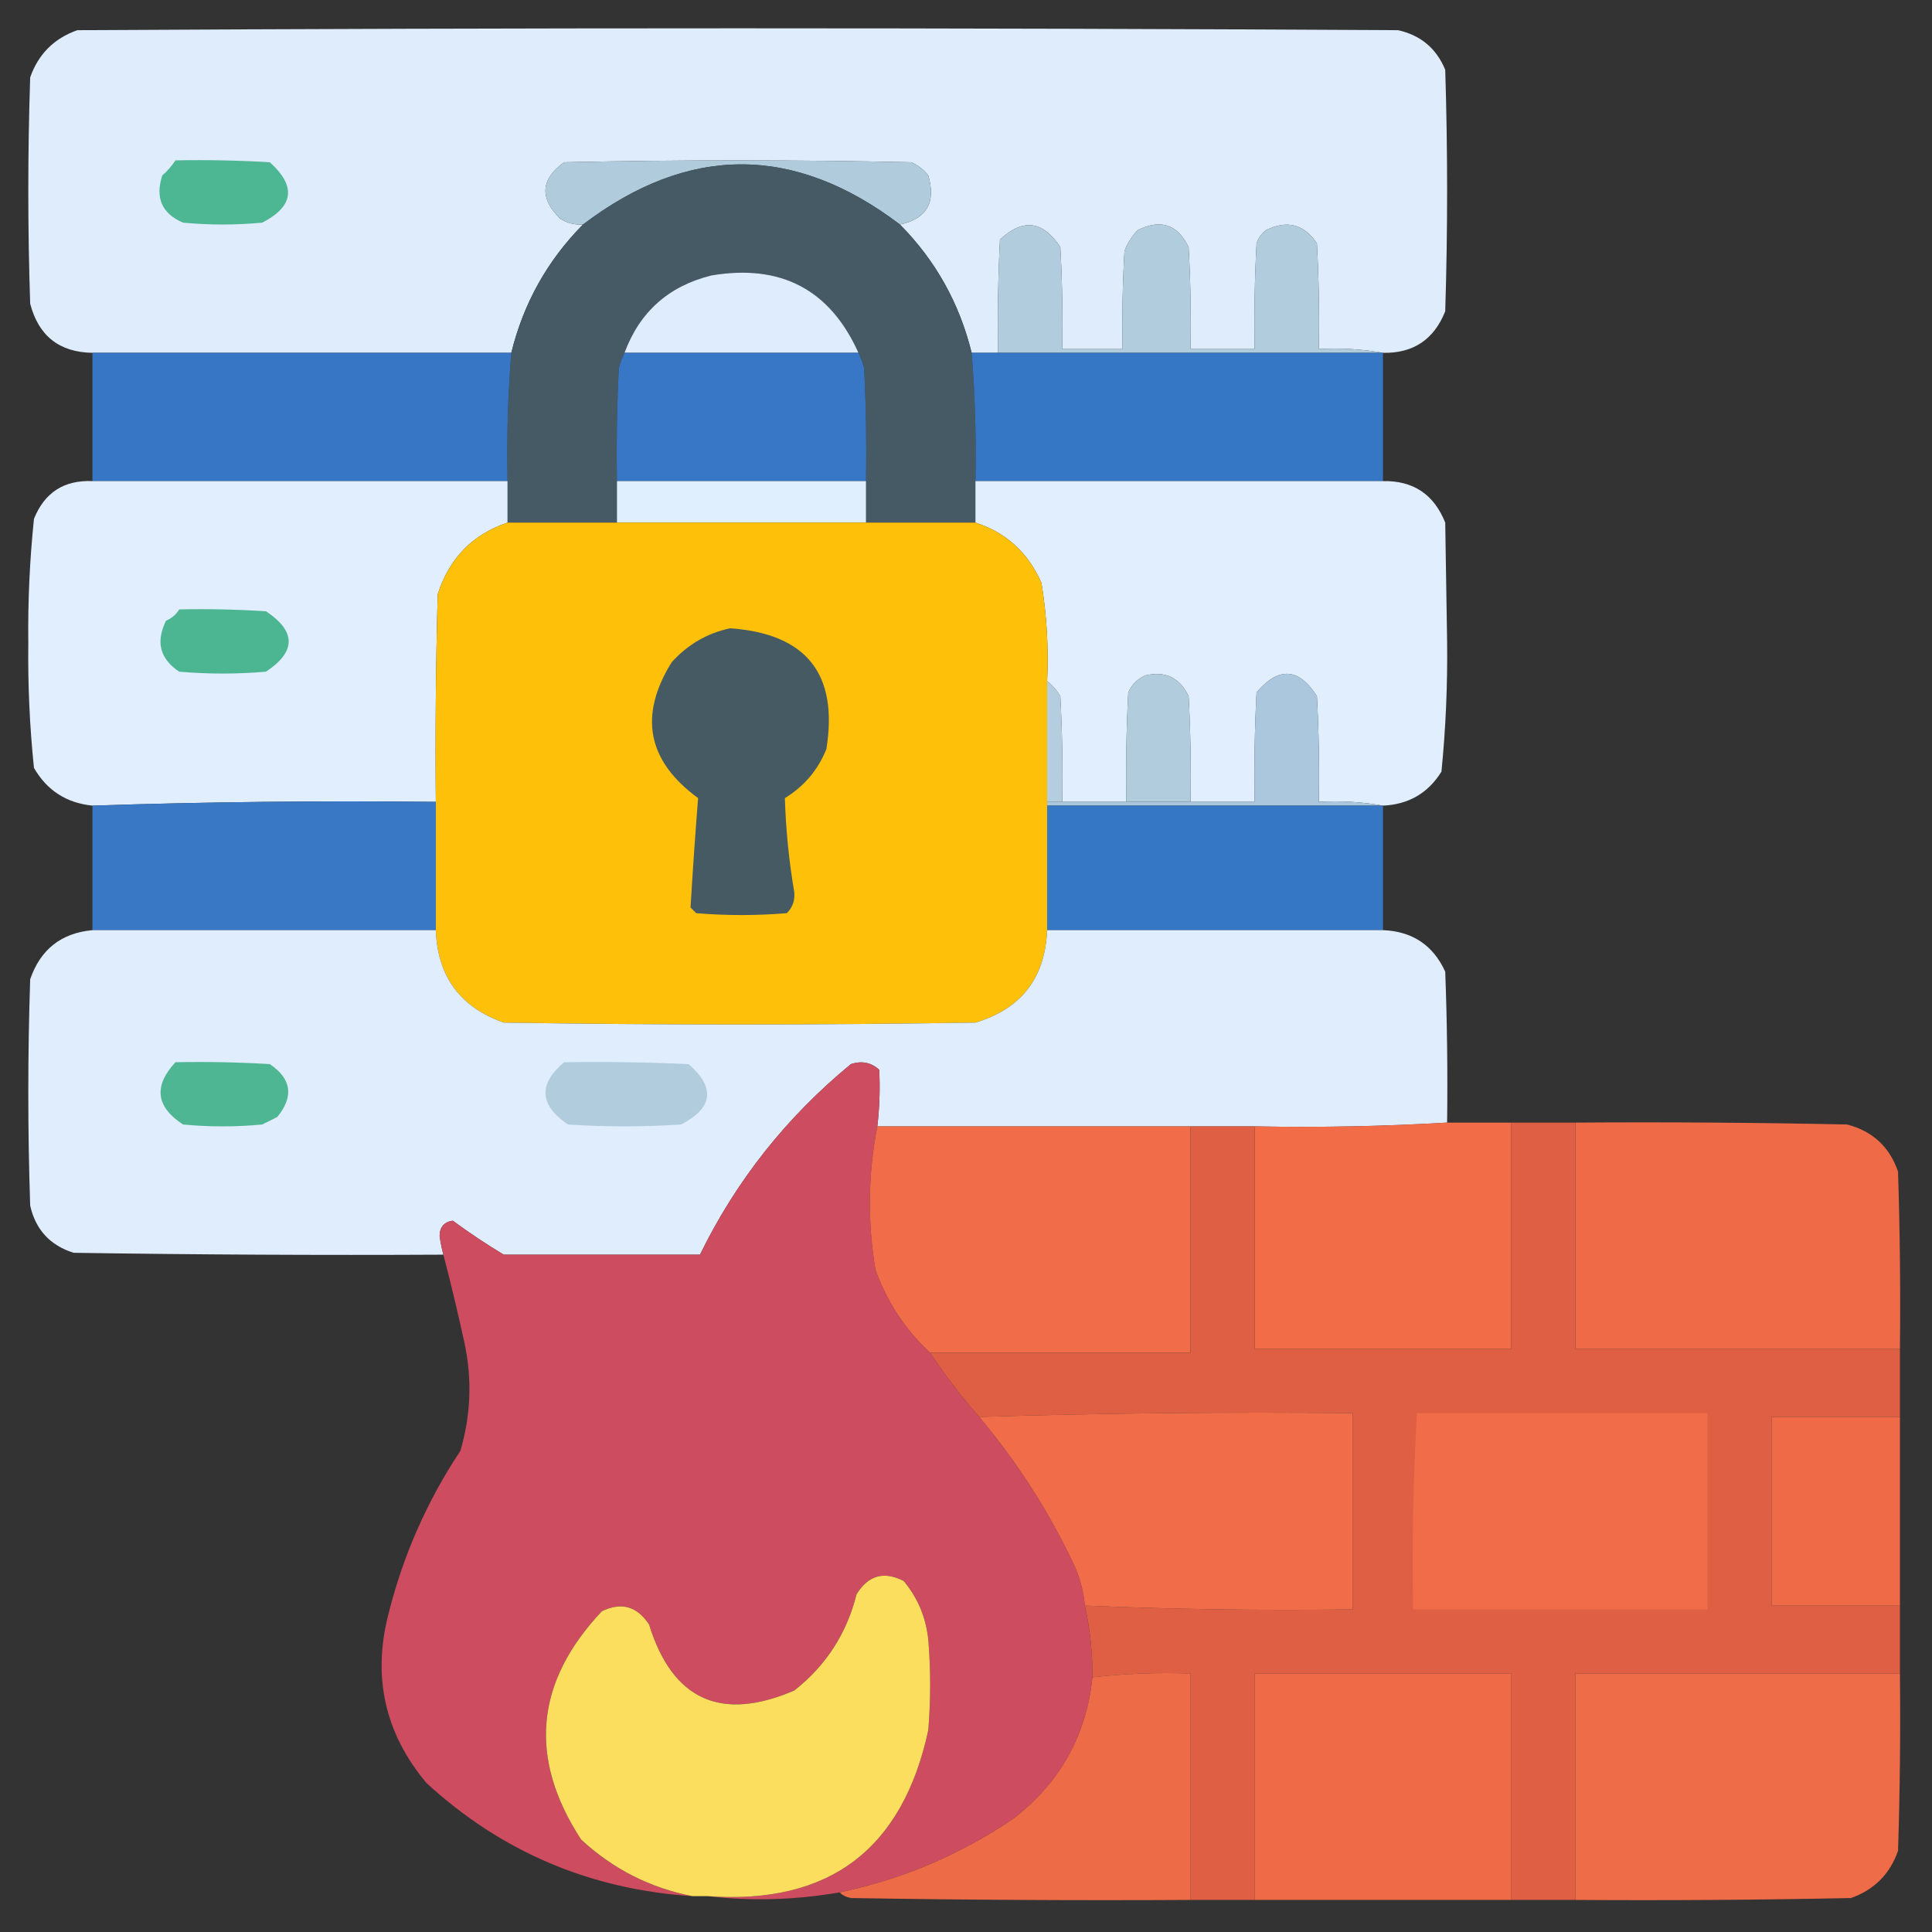
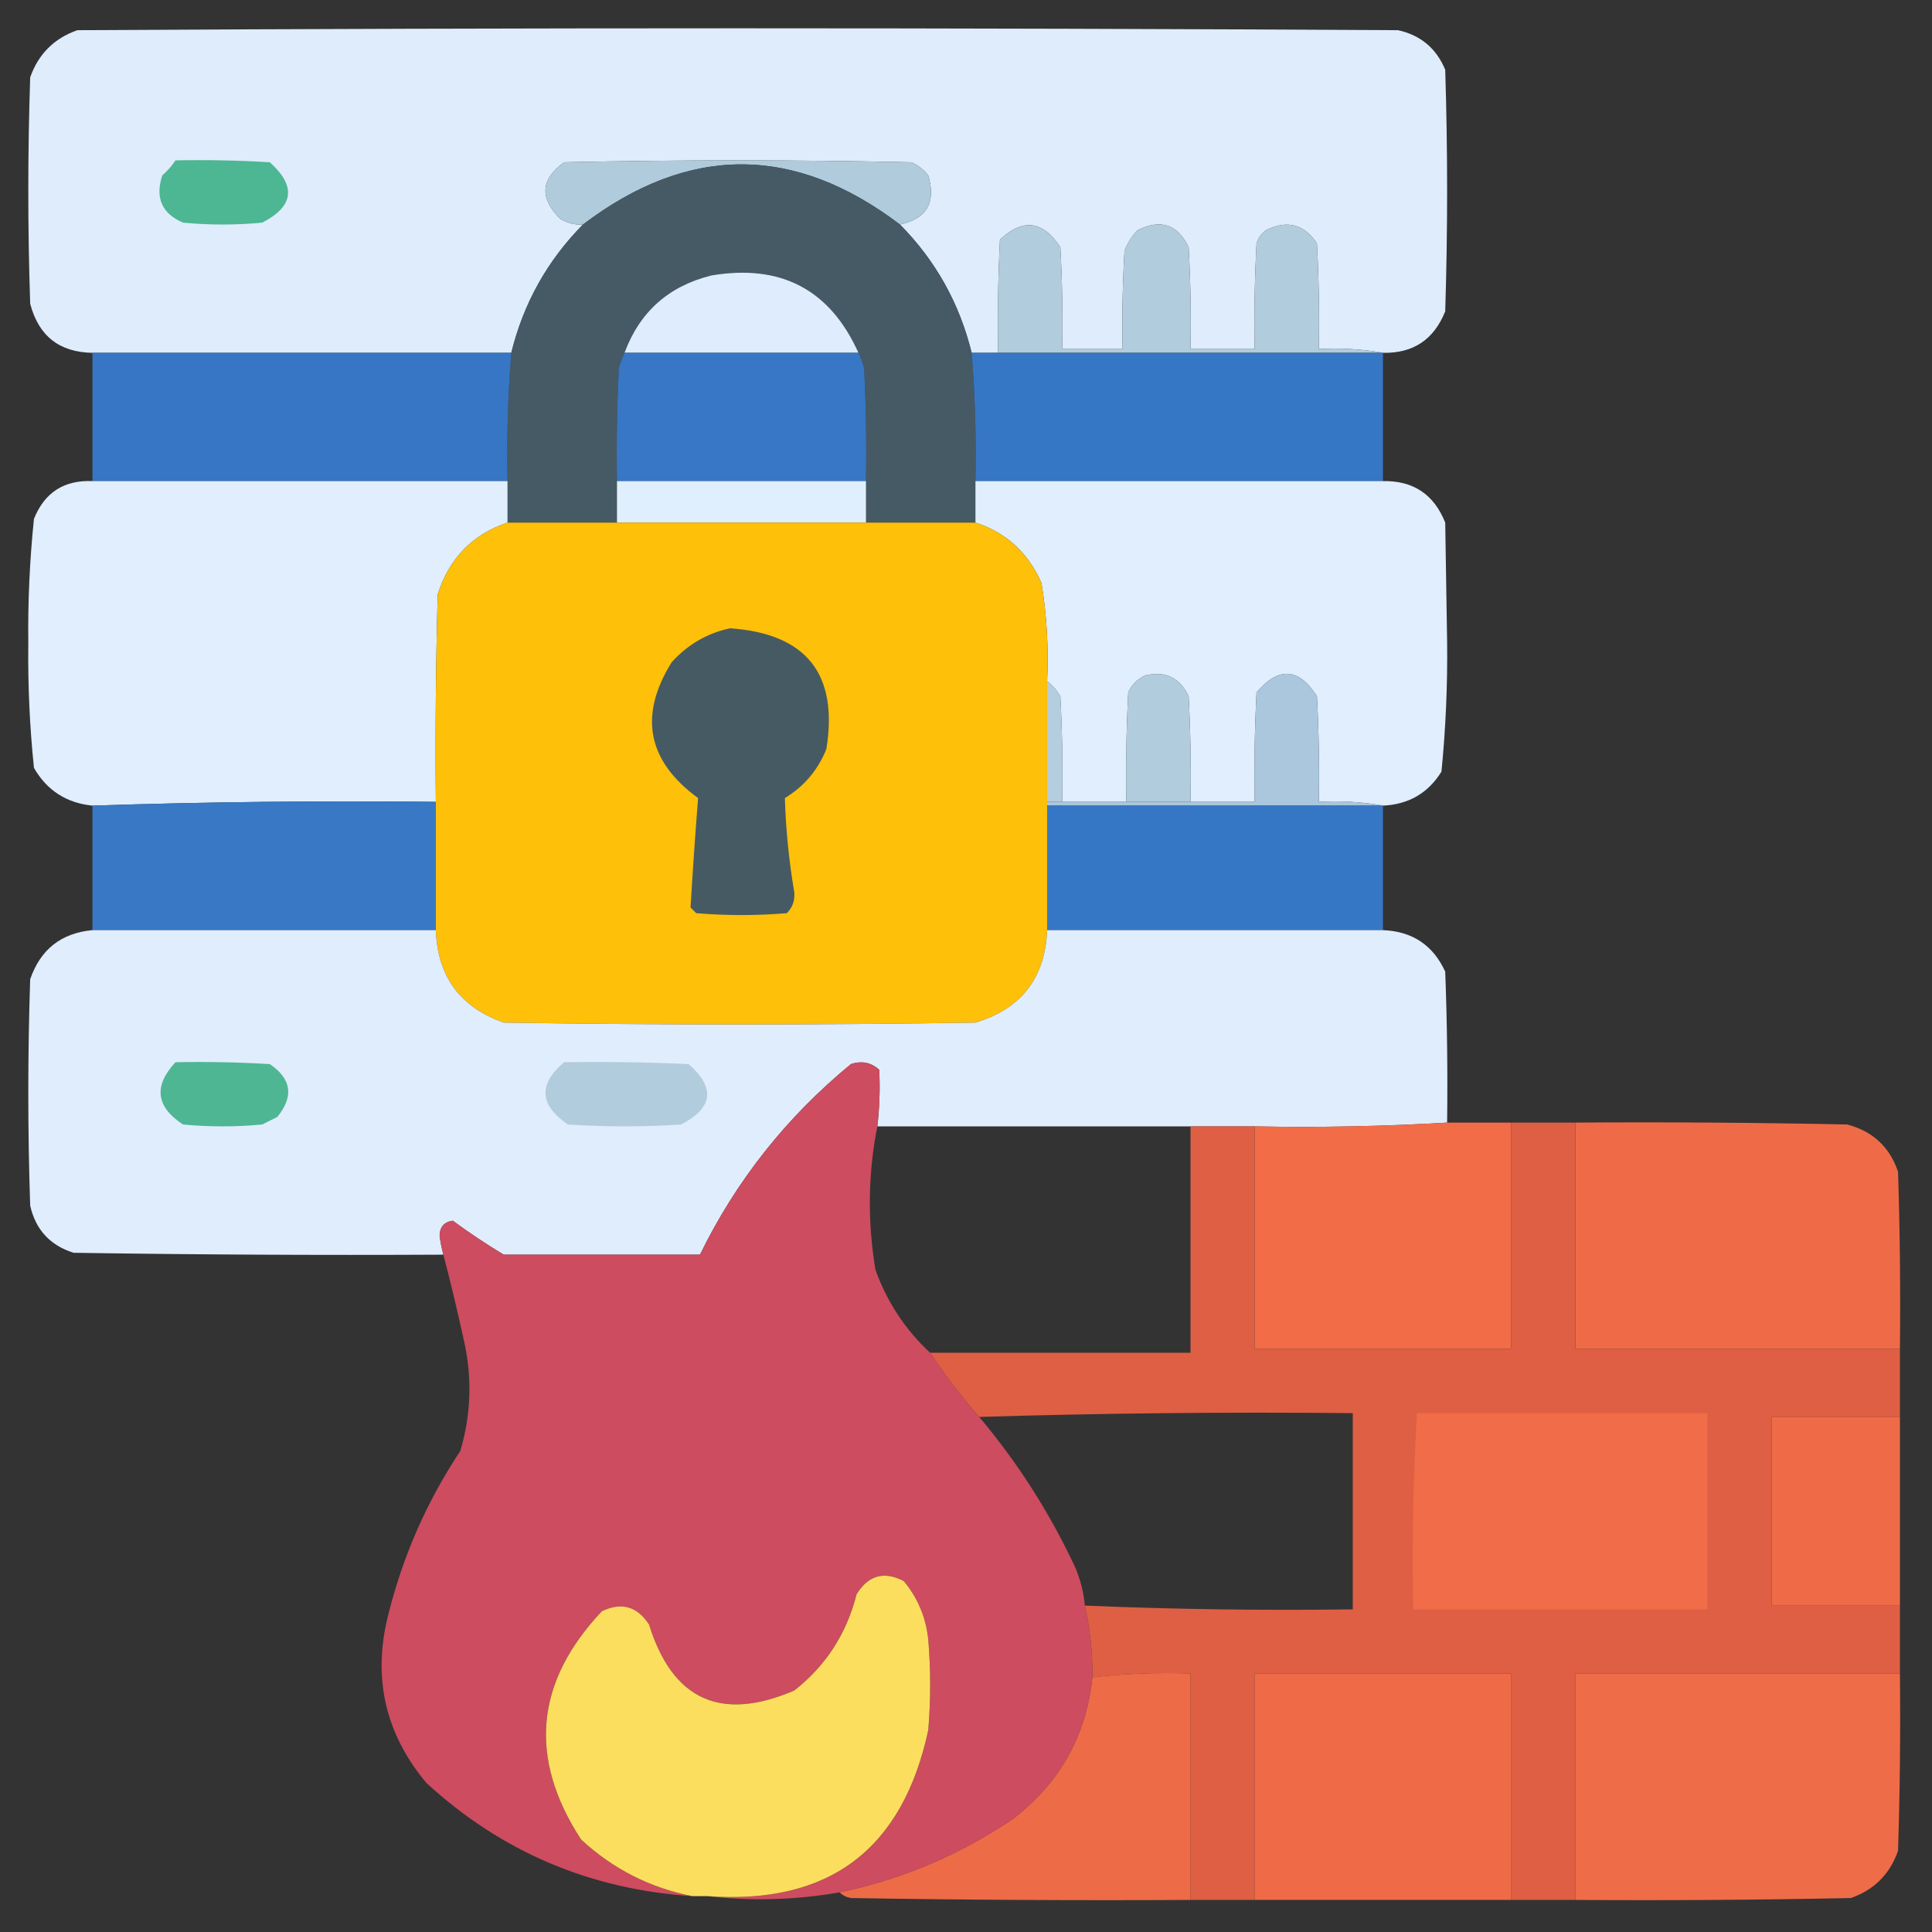
<svg xmlns="http://www.w3.org/2000/svg" version="1.1" width="512px" height="512px" style="shape-rendering:geometricPrecision; text-rendering:geometricPrecision; image-rendering:optimizeQuality; fill-rule:evenodd; clip-rule:evenodd">
  <rect width="100%" height="100%" fill="#333333" stroke="none" />
  <g>
    <path style="opacity:0.991" fill="#e0eefe" d="M 366.5,93.5 C 361.025,92.511 355.358,92.178 349.5,92.5C 349.666,83.161 349.5,73.827 349,64.5C 345.589,59.388 341.089,58.222 335.5,61C 334.299,61.903 333.465,63.069 333,64.5C 332.5,73.827 332.334,83.161 332.5,92.5C 326.833,92.5 321.167,92.5 315.5,92.5C 315.666,83.494 315.5,74.494 315,65.5C 312.068,59.456 307.568,57.956 301.5,61C 299.959,62.579 298.792,64.413 298,66.5C 297.5,75.16 297.334,83.827 297.5,92.5C 292.167,92.5 286.833,92.5 281.5,92.5C 281.666,83.494 281.5,74.494 281,65.5C 276.392,58.46 271.059,57.793 265,63.5C 264.5,73.494 264.334,83.494 264.5,93.5C 262.167,93.5 259.833,93.5 257.5,93.5C 254.269,80.366 247.936,69.033 238.5,59.5C 245.603,57.973 248.103,53.639 246,46.5C 244.786,44.951 243.286,43.785 241.5,43C 210.833,42.333 180.167,42.333 149.5,43C 143.253,47.514 142.92,52.514 148.5,58C 150.345,59.128 152.345,59.628 154.5,59.5C 145.064,69.033 138.731,80.366 135.5,93.5C 98.5,93.5 61.5,93.5 24.5,93.5C 15.73,93.36 10.23,89.027 8,80.5C 7.333,60.5 7.333,40.5 8,20.5C 10.167,14.333 14.333,10.167 20.5,8C 137.167,7.333 253.833,7.333 370.5,8C 376.501,9.336 380.668,12.836 383,18.5C 383.667,39.833 383.667,61.167 383,82.5C 380.01,89.998 374.51,93.665 366.5,93.5 Z" />
  </g>
  <g>
    <path style="opacity:1" fill="#4db693" d="M 46.5,42.5 C 54.84,42.334 63.173,42.5 71.5,43C 78.554,49.338 77.887,54.671 69.5,59C 62.5,59.667 55.5,59.667 48.5,59C 42.908,56.598 41.075,52.431 43,46.5C 44.376,45.295 45.542,43.962 46.5,42.5 Z" />
  </g>
  <g>
    <path style="opacity:1" fill="#afcbdc" d="M 238.5,59.5 C 210.488,38.249 182.488,38.249 154.5,59.5C 152.345,59.628 150.345,59.128 148.5,58C 142.92,52.514 143.253,47.514 149.5,43C 180.167,42.333 210.833,42.333 241.5,43C 243.286,43.785 244.786,44.951 246,46.5C 248.103,53.639 245.603,57.973 238.5,59.5 Z" />
  </g>
  <g>
    <path style="opacity:1" fill="#455a65" d="M 238.5,59.5 C 247.936,69.033 254.269,80.366 257.5,93.5C 258.41,104.802 258.743,116.136 258.5,127.5C 258.5,131.167 258.5,134.833 258.5,138.5C 248.833,138.5 239.167,138.5 229.5,138.5C 229.5,134.833 229.5,131.167 229.5,127.5C 229.666,117.494 229.5,107.494 229,97.5C 228.59,96.099 228.09,94.766 227.5,93.5C 219.954,76.723 206.954,69.89 188.5,73C 177.184,75.819 169.518,82.653 165.5,93.5C 164.91,94.766 164.41,96.099 164,97.5C 163.5,107.494 163.334,117.494 163.5,127.5C 163.5,131.167 163.5,134.833 163.5,138.5C 153.833,138.5 144.167,138.5 134.5,138.5C 134.5,134.833 134.5,131.167 134.5,127.5C 134.257,116.136 134.59,104.802 135.5,93.5C 138.731,80.366 145.064,69.033 154.5,59.5C 182.488,38.249 210.488,38.249 238.5,59.5 Z" />
  </g>
  <g>
    <path style="opacity:1" fill="#b1ccdd" d="M 366.5,93.5 C 332.5,93.5 298.5,93.5 264.5,93.5C 264.334,83.494 264.5,73.494 265,63.5C 271.059,57.793 276.392,58.46 281,65.5C 281.5,74.494 281.666,83.494 281.5,92.5C 286.833,92.5 292.167,92.5 297.5,92.5C 297.334,83.827 297.5,75.16 298,66.5C 298.792,64.413 299.959,62.579 301.5,61C 307.568,57.956 312.068,59.456 315,65.5C 315.5,74.494 315.666,83.494 315.5,92.5C 321.167,92.5 326.833,92.5 332.5,92.5C 332.334,83.161 332.5,73.827 333,64.5C 333.465,63.069 334.299,61.903 335.5,61C 341.089,58.222 345.589,59.388 349,64.5C 349.5,73.827 349.666,83.161 349.5,92.5C 355.358,92.178 361.025,92.511 366.5,93.5 Z" />
  </g>
  <g>
    <path style="opacity:1" fill="#deecfd" d="M 227.5,93.5 C 206.833,93.5 186.167,93.5 165.5,93.5C 169.518,82.653 177.184,75.819 188.5,73C 206.954,69.89 219.954,76.723 227.5,93.5 Z" />
  </g>
  <g>
    <path style="opacity:0.995" fill="#3777c5" d="M 24.5,93.5 C 61.5,93.5 98.5,93.5 135.5,93.5C 134.59,104.802 134.257,116.136 134.5,127.5C 97.833,127.5 61.167,127.5 24.5,127.5C 24.5,116.167 24.5,104.833 24.5,93.5 Z" />
  </g>
  <g>
    <path style="opacity:1" fill="#3777c5" d="M 165.5,93.5 C 186.167,93.5 206.833,93.5 227.5,93.5C 228.09,94.766 228.59,96.099 229,97.5C 229.5,107.494 229.666,117.494 229.5,127.5C 207.5,127.5 185.5,127.5 163.5,127.5C 163.334,117.494 163.5,107.494 164,97.5C 164.41,96.099 164.91,94.766 165.5,93.5 Z" />
  </g>
  <g>
    <path style="opacity:1" fill="#3677c5" d="M 257.5,93.5 C 259.833,93.5 262.167,93.5 264.5,93.5C 298.5,93.5 332.5,93.5 366.5,93.5C 366.5,104.833 366.5,116.167 366.5,127.5C 330.5,127.5 294.5,127.5 258.5,127.5C 258.743,116.136 258.41,104.802 257.5,93.5 Z" />
  </g>
  <g>
    <path style="opacity:0.997" fill="#e0eefe" d="M 24.5,127.5 C 61.167,127.5 97.833,127.5 134.5,127.5C 134.5,131.167 134.5,134.833 134.5,138.5C 125.21,141.625 119.044,147.958 116,157.5C 115.5,175.83 115.333,194.164 115.5,212.5C 84.995,212.169 54.662,212.502 24.5,213.5C 17.608,212.806 12.442,209.473 9,203.5C 7.867,192.568 7.367,181.568 7.5,170.5C 7.367,159.432 7.867,148.432 9,137.5C 11.814,130.51 16.981,127.177 24.5,127.5 Z" />
  </g>
  <g>
    <path style="opacity:1" fill="#e0effe" d="M 163.5,127.5 C 185.5,127.5 207.5,127.5 229.5,127.5C 229.5,131.167 229.5,134.833 229.5,138.5C 207.5,138.5 185.5,138.5 163.5,138.5C 163.5,134.833 163.5,131.167 163.5,127.5 Z" />
  </g>
  <g>
    <path style="opacity:1" fill="#e0eefe" d="M 258.5,127.5 C 294.5,127.5 330.5,127.5 366.5,127.5C 374.51,127.335 380.01,131.002 383,138.5C 383.167,149 383.333,159.5 383.5,170C 383.635,181.568 383.135,193.068 382,204.5C 378.446,210.196 373.28,213.196 366.5,213.5C 361.025,212.511 355.358,212.178 349.5,212.5C 349.666,203.161 349.5,193.827 349,184.5C 344.175,176.939 338.841,176.606 333,183.5C 332.5,193.161 332.334,202.828 332.5,212.5C 326.833,212.5 321.167,212.5 315.5,212.5C 315.666,203.161 315.5,193.827 315,184.5C 312.647,179.574 308.814,177.74 303.5,179C 301.43,179.948 299.93,181.448 299,183.5C 298.5,193.161 298.334,202.828 298.5,212.5C 292.833,212.5 287.167,212.5 281.5,212.5C 281.666,203.161 281.5,193.827 281,184.5C 280.051,182.907 278.885,181.574 277.5,180.5C 277.91,171.75 277.41,163.084 276,154.5C 272.472,146.465 266.639,141.132 258.5,138.5C 258.5,134.833 258.5,131.167 258.5,127.5 Z" />
  </g>
  <g>
    <path style="opacity:1" fill="#fec008" d="M 134.5,138.5 C 144.167,138.5 153.833,138.5 163.5,138.5C 185.5,138.5 207.5,138.5 229.5,138.5C 239.167,138.5 248.833,138.5 258.5,138.5C 266.639,141.132 272.472,146.465 276,154.5C 277.41,163.084 277.91,171.75 277.5,180.5C 277.5,191.167 277.5,201.833 277.5,212.5C 277.5,212.833 277.5,213.167 277.5,213.5C 277.5,224.5 277.5,235.5 277.5,246.5C 276.964,259.198 270.631,267.365 258.5,271C 216.833,271.667 175.167,271.667 133.5,271C 121.939,266.937 115.939,258.77 115.5,246.5C 115.5,235.167 115.5,223.833 115.5,212.5C 115.333,194.164 115.5,175.83 116,157.5C 119.044,147.958 125.21,141.625 134.5,138.5 Z" />
  </g>
  <g>
-     <path style="opacity:1" fill="#4cb592" d="M 47.5,161.5 C 55.174,161.334 62.841,161.5 70.5,162C 78.5,167.333 78.5,172.667 70.5,178C 62.833,178.667 55.167,178.667 47.5,178C 42.391,174.634 41.224,170.134 44,164.5C 45.519,163.837 46.685,162.837 47.5,161.5 Z" />
-   </g>
+     </g>
  <g>
    <path style="opacity:1" fill="#465a63" d="M 193.5,166.5 C 213.707,167.935 222.207,178.602 219,198.5C 216.776,204.057 213.109,208.39 208,211.5C 208.252,219.856 209.085,228.189 210.5,236.5C 210.674,238.693 210.007,240.527 208.5,242C 200.5,242.667 192.5,242.667 184.5,242C 184,241.5 183.5,241 183,240.5C 183.573,230.823 184.24,221.156 185,211.5C 171.54,201.662 169.207,189.662 178,175.5C 182.274,170.785 187.441,167.785 193.5,166.5 Z" />
  </g>
  <g>
    <path style="opacity:1" fill="#b1ccdd" d="M 315.5,212.5 C 309.833,212.5 304.167,212.5 298.5,212.5C 298.334,202.828 298.5,193.161 299,183.5C 299.93,181.448 301.43,179.948 303.5,179C 308.814,177.74 312.647,179.574 315,184.5C 315.5,193.827 315.666,203.161 315.5,212.5 Z" />
  </g>
  <g>
    <path style="opacity:1" fill="#aac7dd" d="M 366.5,213.5 C 336.833,213.5 307.167,213.5 277.5,213.5C 277.5,213.167 277.5,212.833 277.5,212.5C 278.833,212.5 280.167,212.5 281.5,212.5C 287.167,212.5 292.833,212.5 298.5,212.5C 304.167,212.5 309.833,212.5 315.5,212.5C 321.167,212.5 326.833,212.5 332.5,212.5C 332.334,202.828 332.5,193.161 333,183.5C 338.841,176.606 344.175,176.939 349,184.5C 349.5,193.827 349.666,203.161 349.5,212.5C 355.358,212.178 361.025,212.511 366.5,213.5 Z" />
  </g>
  <g>
    <path style="opacity:1" fill="#b4cedf" d="M 277.5,180.5 C 278.885,181.574 280.051,182.907 281,184.5C 281.5,193.827 281.666,203.161 281.5,212.5C 280.167,212.5 278.833,212.5 277.5,212.5C 277.5,201.833 277.5,191.167 277.5,180.5 Z" />
  </g>
  <g>
    <path style="opacity:0.993" fill="#3979c6" d="M 115.5,212.5 C 115.5,223.833 115.5,235.167 115.5,246.5C 85.167,246.5 54.833,246.5 24.5,246.5C 24.5,235.5 24.5,224.5 24.5,213.5C 54.662,212.502 84.995,212.169 115.5,212.5 Z" />
  </g>
  <g>
    <path style="opacity:1" fill="#3677c5" d="M 277.5,213.5 C 307.167,213.5 336.833,213.5 366.5,213.5C 366.5,224.5 366.5,235.5 366.5,246.5C 336.833,246.5 307.167,246.5 277.5,246.5C 277.5,235.5 277.5,224.5 277.5,213.5 Z" />
  </g>
  <g>
    <path style="opacity:0.997" fill="#e0edfd" d="M 24.5,246.5 C 54.833,246.5 85.167,246.5 115.5,246.5C 115.939,258.77 121.939,266.937 133.5,271C 175.167,271.667 216.833,271.667 258.5,271C 270.631,267.365 276.964,259.198 277.5,246.5C 307.167,246.5 336.833,246.5 366.5,246.5C 374.285,246.805 379.785,250.472 383,257.5C 383.5,270.829 383.667,284.163 383.5,297.5C 366.675,298.497 349.675,298.83 332.5,298.5C 326.833,298.5 321.167,298.5 315.5,298.5C 287.833,298.5 260.167,298.5 232.5,298.5C 233.084,293.501 233.251,288.501 233,283.5C 230.847,281.556 228.347,281.056 225.5,282C 208.426,296.041 195.093,312.874 185.5,332.5C 168.167,332.5 150.833,332.5 133.5,332.5C 128.889,329.733 124.389,326.733 120,323.5C 117.719,323.812 116.552,325.145 116.5,327.5C 116.728,329.207 117.062,330.874 117.5,332.5C 84.832,332.667 52.165,332.5 19.5,332C 13.269,330.037 9.436,325.87 8,319.5C 7.333,299.5 7.333,279.5 8,259.5C 10.729,251.601 16.229,247.267 24.5,246.5 Z" />
  </g>
  <g>
    <path style="opacity:1" fill="#4eb693" d="M 46.5,281.5 C 54.84,281.334 63.173,281.5 71.5,282C 77.259,285.892 77.926,290.559 73.5,296C 72.167,296.667 70.833,297.333 69.5,298C 62.5,298.667 55.5,298.667 48.5,298C 41.309,293.306 40.642,287.806 46.5,281.5 Z" />
  </g>
  <g>
    <path style="opacity:1" fill="#b1ccdd" d="M 149.5,281.5 C 160.505,281.333 171.505,281.5 182.5,282C 189.646,288.275 188.98,293.608 180.5,298C 170.5,298.667 160.5,298.667 150.5,298C 142.937,292.827 142.604,287.327 149.5,281.5 Z" />
  </g>
  <g>
    <path style="opacity:0.998" fill="#cd4c5f" d="M 232.5,298.5 C 230.038,310.988 229.871,323.655 232,336.5C 235.095,345.073 239.928,352.407 246.5,358.5C 250.457,364.457 254.79,370.123 259.5,375.5C 269.762,387.686 278.262,401.019 285,415.5C 286.352,418.72 287.186,422.053 287.5,425.5C 288.891,431.739 289.557,438.072 289.5,444.5C 287.899,459.956 280.899,472.456 268.5,482C 254.387,491.561 239.054,498.061 222.5,501.5C 210.735,503.534 199.068,503.867 187.5,502.5C 219.689,504.821 239.189,490.154 246,458.5C 246.667,450.5 246.667,442.5 246,434.5C 245.378,428.619 243.211,423.452 239.5,419C 234.271,416.29 230.104,417.457 227,422.5C 224.374,432.933 218.874,441.433 210.5,448C 191.047,456.353 178.214,450.52 172,430.5C 168.83,425.668 164.664,424.501 159.5,427C 141.793,445.777 139.96,465.944 154,487.5C 162.466,495.316 172.299,500.316 183.5,502.5C 156.37,500.743 132.87,490.743 113,472.5C 101.95,459.293 98.617,444.293 103,427.5C 106.884,412.068 113.217,397.734 122,384.5C 124.826,374.918 125.16,365.251 123,355.5C 121.319,347.778 119.486,340.111 117.5,332.5C 117.062,330.874 116.728,329.207 116.5,327.5C 116.552,325.145 117.719,323.812 120,323.5C 124.389,326.733 128.889,329.733 133.5,332.5C 148.387,347.315 160.554,363.981 170,382.5C 170.945,382.095 171.612,381.428 172,380.5C 175.26,364.124 179.76,348.124 185.5,332.5C 195.093,312.874 208.426,296.041 225.5,282C 228.347,281.056 230.847,281.556 233,283.5C 233.251,288.501 233.084,293.501 232.5,298.5 Z M 133.5,332.5 C 150.833,332.5 168.167,332.5 185.5,332.5C 179.76,348.124 175.26,364.124 172,380.5C 171.612,381.428 170.945,382.095 170,382.5C 160.554,363.981 148.387,347.315 133.5,332.5 Z" />
  </g>
  <g>
    <path style="opacity:0.997" fill="#f26c48" d="M 383.5,297.5 C 389.167,297.5 394.833,297.5 400.5,297.5C 400.5,317.5 400.5,337.5 400.5,357.5C 377.833,357.5 355.167,357.5 332.5,357.5C 332.5,337.833 332.5,318.167 332.5,298.5C 349.675,298.83 366.675,298.497 383.5,297.5 Z" />
  </g>
  <g>
    <path style="opacity:0.985" fill="#f16c48" d="M 417.5,297.5 C 441.502,297.333 465.502,297.5 489.5,298C 496.262,299.763 500.762,303.93 503,310.5C 503.5,326.163 503.667,341.83 503.5,357.5C 474.833,357.5 446.167,357.5 417.5,357.5C 417.5,337.5 417.5,317.5 417.5,297.5 Z" />
  </g>
  <g>
-     <path style="opacity:1" fill="#f16c48" d="M 232.5,298.5 C 260.167,298.5 287.833,298.5 315.5,298.5C 315.5,318.5 315.5,338.5 315.5,358.5C 292.5,358.5 269.5,358.5 246.5,358.5C 239.928,352.407 235.095,345.073 232,336.5C 229.871,323.655 230.038,310.988 232.5,298.5 Z" />
-   </g>
+     </g>
  <g>
    <path style="opacity:1" fill="#df5f44" d="M 400.5,297.5 C 406.167,297.5 411.833,297.5 417.5,297.5C 417.5,317.5 417.5,337.5 417.5,357.5C 446.167,357.5 474.833,357.5 503.5,357.5C 503.5,363.5 503.5,369.5 503.5,375.5C 492.167,375.5 480.833,375.5 469.5,375.5C 469.5,392.167 469.5,408.833 469.5,425.5C 480.833,425.5 492.167,425.5 503.5,425.5C 503.5,431.5 503.5,437.5 503.5,443.5C 474.833,443.5 446.167,443.5 417.5,443.5C 417.5,463.5 417.5,483.5 417.5,503.5C 411.833,503.5 406.167,503.5 400.5,503.5C 400.5,483.5 400.5,463.5 400.5,443.5C 377.833,443.5 355.167,443.5 332.5,443.5C 332.5,463.5 332.5,483.5 332.5,503.5C 326.833,503.5 321.167,503.5 315.5,503.5C 315.5,483.5 315.5,463.5 315.5,443.5C 306.749,443.197 298.082,443.53 289.5,444.5C 289.557,438.072 288.891,431.739 287.5,425.5C 311.092,426.489 334.759,426.823 358.5,426.5C 358.5,409.167 358.5,391.833 358.5,374.5C 325.329,374.168 292.329,374.502 259.5,375.5C 254.79,370.123 250.457,364.457 246.5,358.5C 269.5,358.5 292.5,358.5 315.5,358.5C 315.5,338.5 315.5,318.5 315.5,298.5C 321.167,298.5 326.833,298.5 332.5,298.5C 332.5,318.167 332.5,337.833 332.5,357.5C 355.167,357.5 377.833,357.5 400.5,357.5C 400.5,337.5 400.5,317.5 400.5,297.5 Z" />
  </g>
  <g>
-     <path style="opacity:1" fill="#f16c48" d="M 287.5,425.5 C 287.186,422.053 286.352,418.72 285,415.5C 278.262,401.019 269.762,387.686 259.5,375.5C 292.329,374.502 325.329,374.168 358.5,374.5C 358.5,391.833 358.5,409.167 358.5,426.5C 334.759,426.823 311.092,426.489 287.5,425.5 Z" />
-   </g>
+     </g>
  <g>
    <path style="opacity:1" fill="#f16c48" d="M 375.5,374.5 C 401.167,374.5 426.833,374.5 452.5,374.5C 452.5,391.833 452.5,409.167 452.5,426.5C 426.5,426.5 400.5,426.5 374.5,426.5C 374.181,409.09 374.515,391.756 375.5,374.5 Z" />
  </g>
  <g>
    <path style="opacity:0.984" fill="#f16c48" d="M 503.5,375.5 C 503.5,392.167 503.5,408.833 503.5,425.5C 492.167,425.5 480.833,425.5 469.5,425.5C 469.5,408.833 469.5,392.167 469.5,375.5C 480.833,375.5 492.167,375.5 503.5,375.5 Z" />
  </g>
  <g>
    <path style="opacity:1" fill="#fcde5e" d="M 187.5,502.5 C 186.167,502.5 184.833,502.5 183.5,502.5C 172.299,500.316 162.466,495.316 154,487.5C 139.96,465.944 141.793,445.777 159.5,427C 164.664,424.501 168.83,425.668 172,430.5C 178.214,450.52 191.047,456.353 210.5,448C 218.874,441.433 224.374,432.933 227,422.5C 230.104,417.457 234.271,416.29 239.5,419C 243.211,423.452 245.378,428.619 246,434.5C 246.667,442.5 246.667,450.5 246,458.5C 239.189,490.154 219.689,504.821 187.5,502.5 Z" />
  </g>
  <g>
    <path style="opacity:0.982" fill="#f16c49" d="M 315.5,503.5 C 285.498,503.667 255.498,503.5 225.5,503C 224.263,502.768 223.263,502.268 222.5,501.5C 239.054,498.061 254.387,491.561 268.5,482C 280.899,472.456 287.899,459.956 289.5,444.5C 298.082,443.53 306.749,443.197 315.5,443.5C 315.5,463.5 315.5,483.5 315.5,503.5 Z" />
  </g>
  <g>
    <path style="opacity:0.991" fill="#f16c48" d="M 400.5,503.5 C 377.833,503.5 355.167,503.5 332.5,503.5C 332.5,483.5 332.5,463.5 332.5,443.5C 355.167,443.5 377.833,443.5 400.5,443.5C 400.5,463.5 400.5,483.5 400.5,503.5 Z" />
  </g>
  <g>
    <path style="opacity:0.987" fill="#f16c48" d="M 503.5,443.5 C 503.667,459.17 503.5,474.837 503,490.5C 500.833,496.667 496.667,500.833 490.5,503C 466.169,503.5 441.836,503.667 417.5,503.5C 417.5,483.5 417.5,463.5 417.5,443.5C 446.167,443.5 474.833,443.5 503.5,443.5 Z" />
  </g>
</svg>